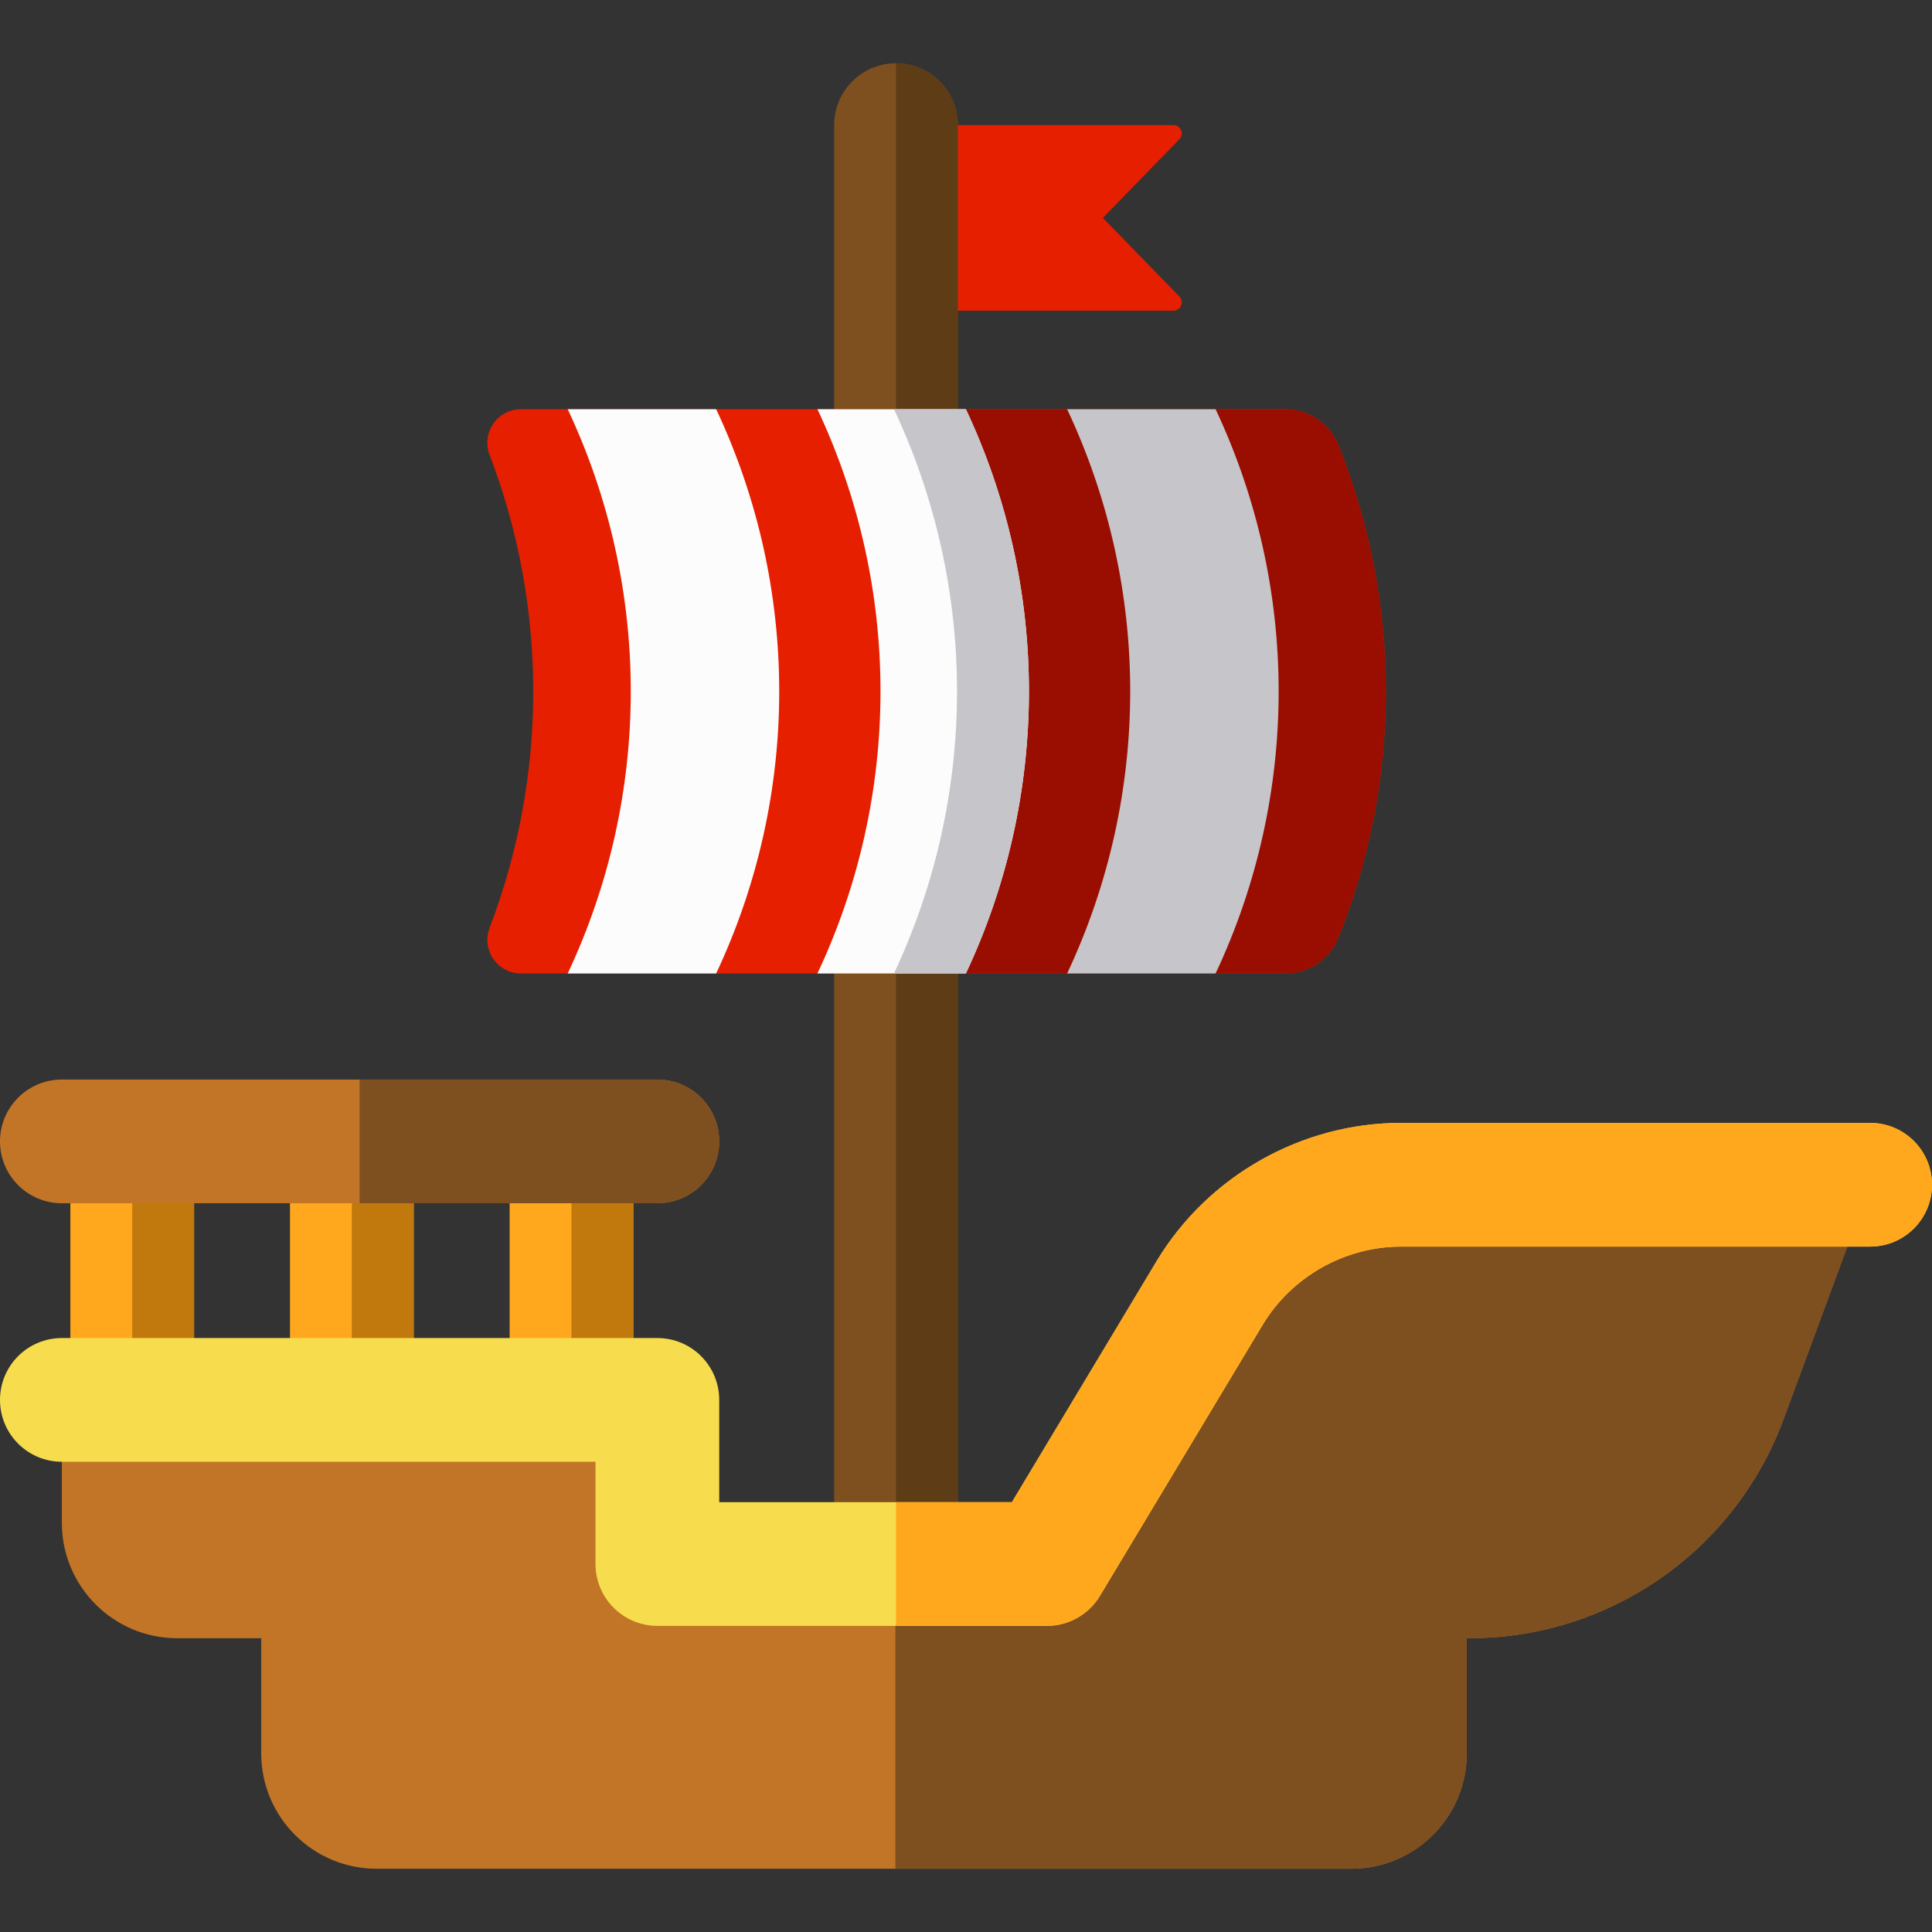
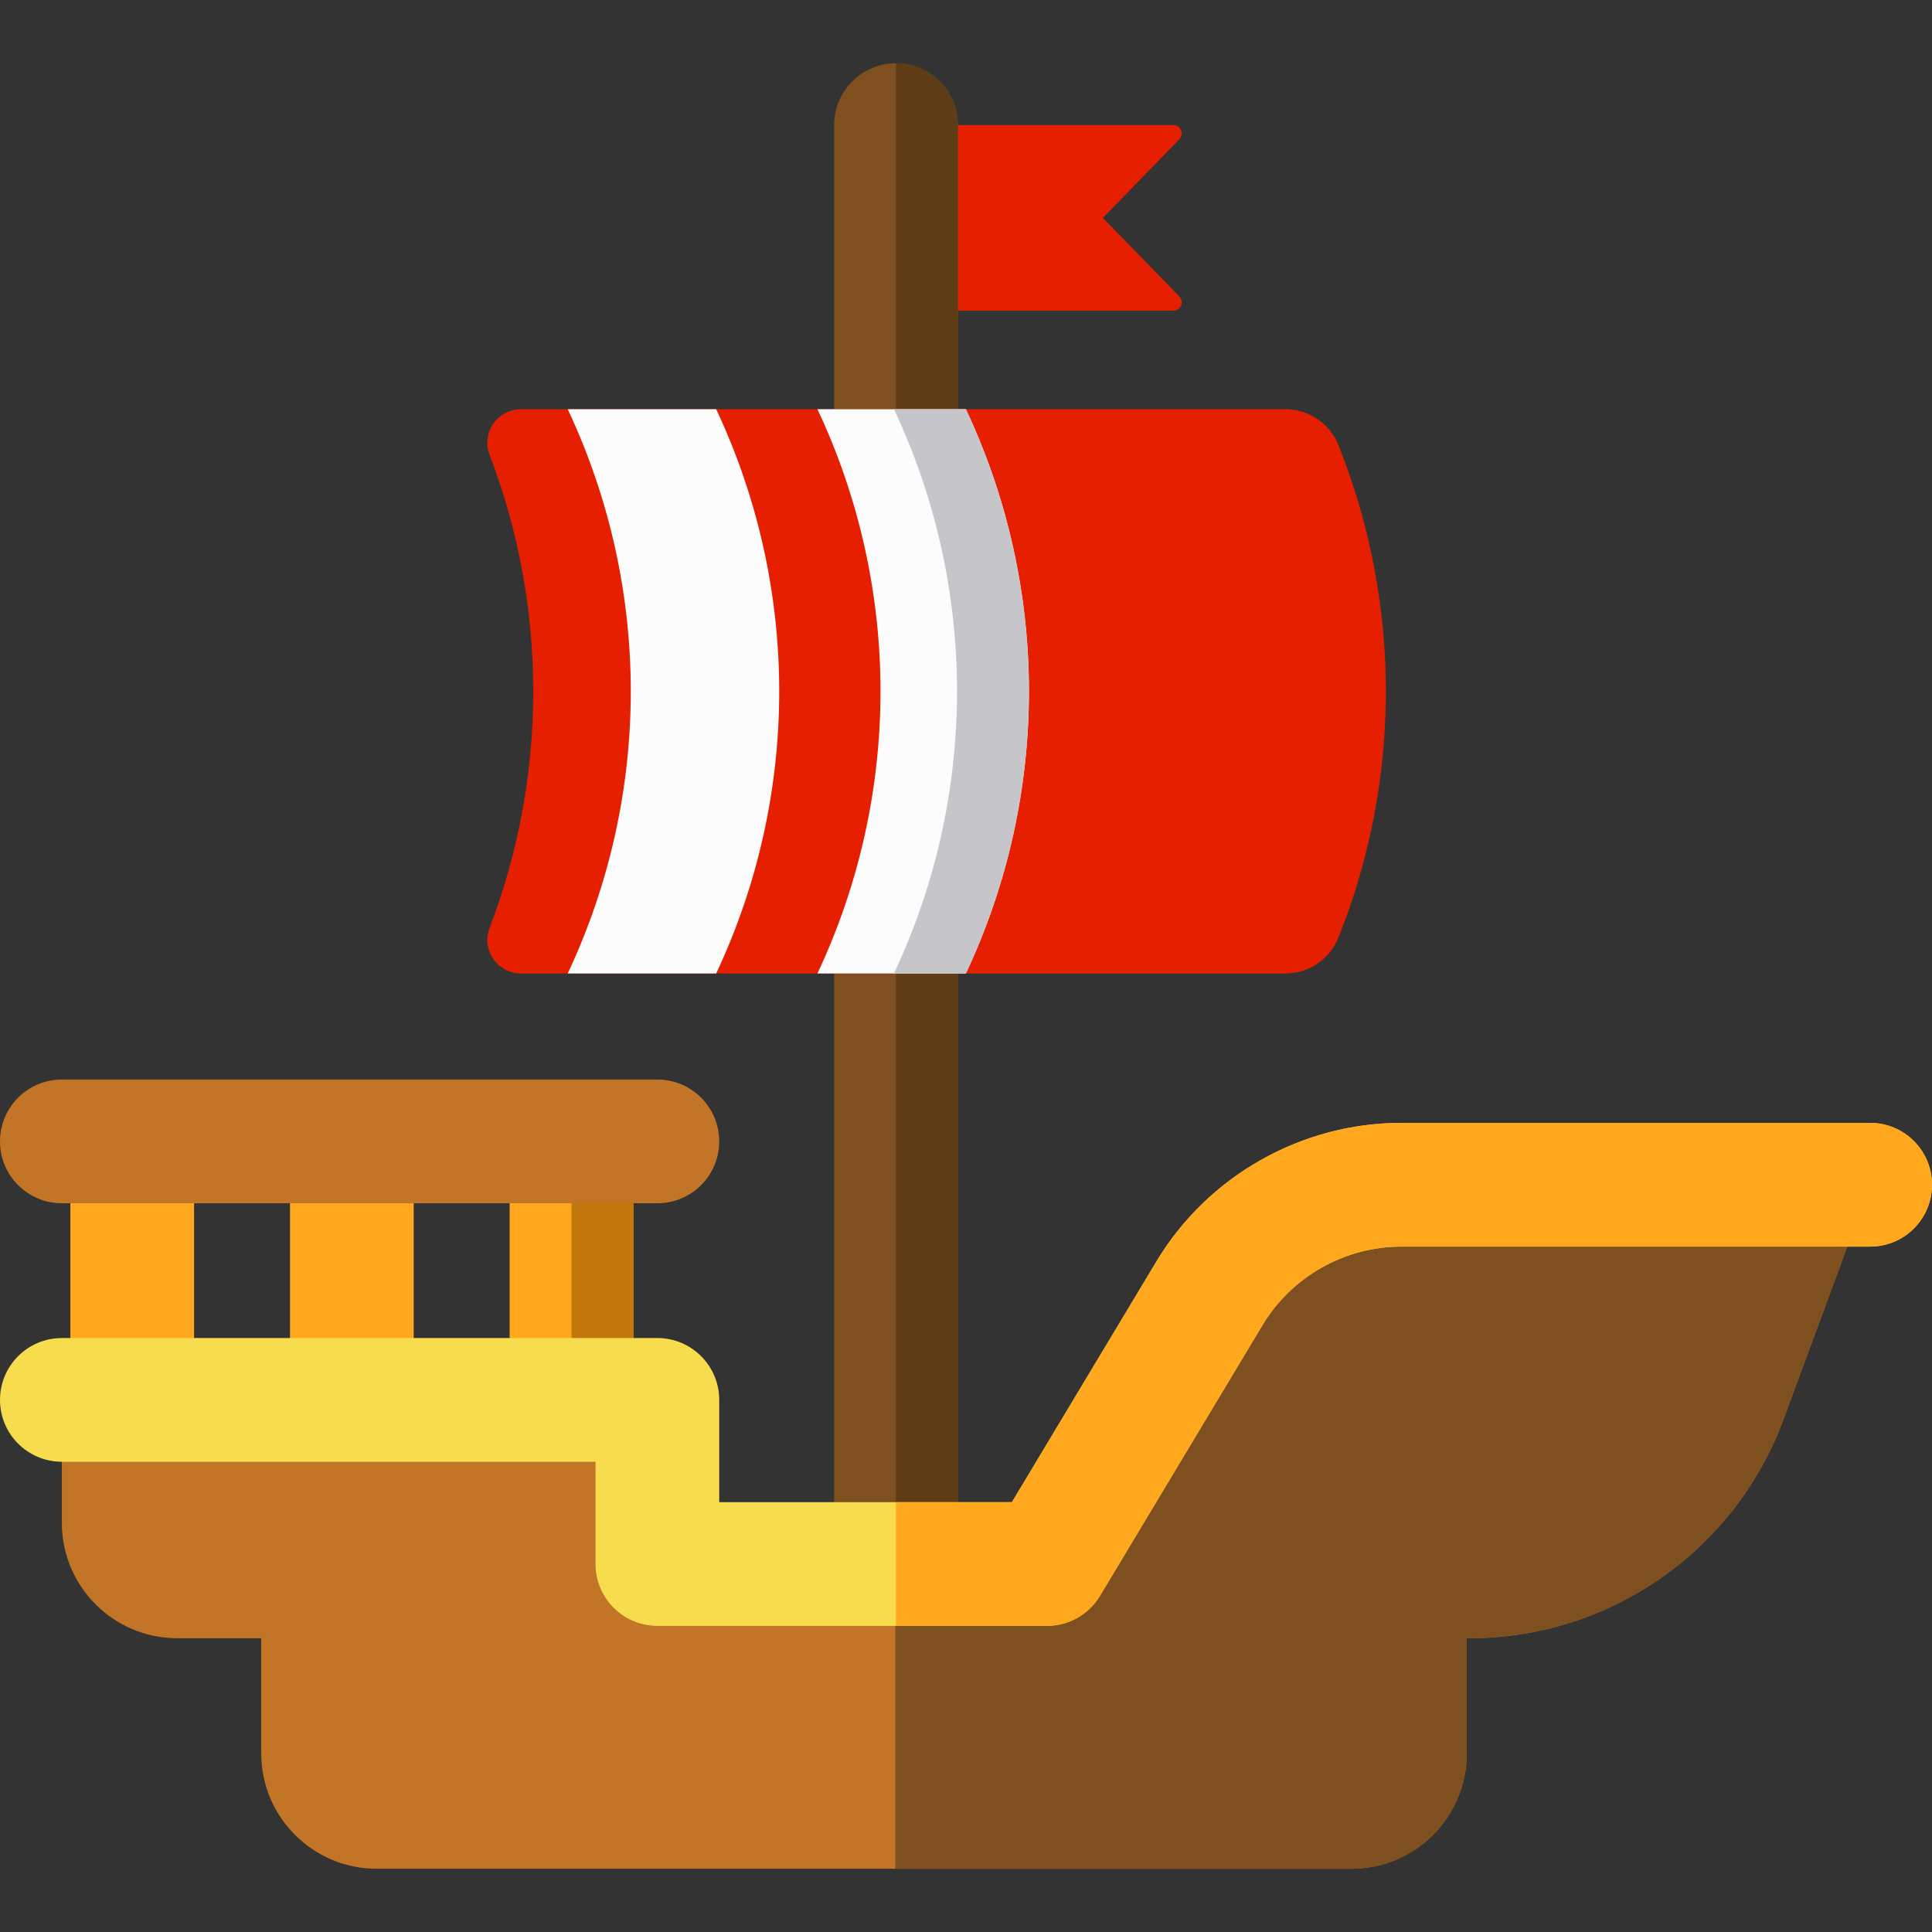
<svg xmlns="http://www.w3.org/2000/svg" height="800px" width="800px" version="1.1" id="Layer_1" viewBox="0 0 512.001 512.001" xml:space="preserve">
  <rect x="0" y="0" width="512.001" height="512.001" fill="#333333" stroke="none" />
  <g>
    <path style="fill:#FFA81D;" d="M93.244,387.381c-9.052,0-16.392-7.338-16.392-16.392v-61.947c0-9.052,7.338-16.392,16.392-16.392   s16.392,7.338,16.392,16.392v61.947C109.636,380.041,102.296,387.381,93.244,387.381z" />
    <path style="fill:#FFA81D;" d="M151.448,387.381c-9.052,0-16.392-7.338-16.392-16.392v-61.947c0-9.052,7.338-16.392,16.392-16.392   c9.052,0,16.392,7.338,16.392,16.392v61.947C167.84,380.041,160.5,387.381,151.448,387.381z" />
    <path style="fill:#FFA81D;" d="M35.04,388.082c-9.052,0-16.392-7.338-16.392-16.392v-61.947c0-9.052,7.338-16.392,16.392-16.392   s16.392,7.338,16.392,16.392v61.947C51.432,380.742,44.092,388.082,35.04,388.082z" />
  </g>
  <g>
-     <path style="fill:#C1780C;" d="M35.04,293.351v94.729c9.052,0,16.392-7.338,16.392-16.392v-61.947   C51.432,300.691,44.092,293.351,35.04,293.351z" />
-     <path style="fill:#C1780C;" d="M93.244,292.651v94.729c9.052,0,16.392-7.338,16.392-16.392v-61.947   C109.636,299.99,102.296,292.651,93.244,292.651z" />
    <path style="fill:#C1780C;" d="M151.448,292.651v94.729c9.052,0,16.392-7.338,16.392-16.392v-61.947   C167.84,299.99,160.5,292.651,151.448,292.651z" />
  </g>
  <path style="fill:#E61F00;" d="M312.539,78.565c0.621,0.639,0.799,1.587,0.453,2.409c-0.346,0.821-1.151,1.354-2.042,1.354h-73.503  V33.153h73.503c0.891,0,1.695,0.534,2.042,1.354c0.347,0.821,0.169,1.77-0.453,2.409l-20.261,20.825L312.539,78.565z" />
  <path style="fill:#7E4F1F;" d="M237.448,450.543c-9.052,0-16.392-7.338-16.392-16.392V33.153c0-9.052,7.338-16.392,16.392-16.392  c9.052,0,16.392,7.338,16.392,16.392v400.999C253.839,443.205,246.5,450.543,237.448,450.543z" />
  <path style="fill:#5E3C16;" d="M237.448,16.761v419.085h-16.305c0.849,8.256,7.824,14.697,16.304,14.697  c9.052,0,16.392-7.338,16.392-16.392V33.153C253.839,24.101,246.5,16.761,237.448,16.761z" />
  <path style="fill:#E61F00;" d="M354.693,248.473c-2.299,5.742-7.865,9.508-14.049,9.508c-67.534,0-135.069,0-202.603,0  c-2.924,0-5.66-1.439-7.318-3.847c-1.658-2.409-2.028-5.479-0.984-8.21c15.438-40.371,15.438-85.049,0-125.42  c-1.045-2.732-0.678-5.803,0.98-8.211c1.658-2.409,4.396-3.846,7.322-3.846c67.534,0,135.069,0,202.603,0  c6.184,0,11.751,3.767,14.049,9.508C371.462,159.834,371.462,206.591,354.693,248.473z" />
-   <path style="fill:#990E00;" d="M354.693,117.952c-2.298-5.74-7.865-9.508-14.049-9.508c-34.578,0-69.157,0-103.735,0  c22.284,47.355,22.284,102.181,0,149.535c34.578,0,69.157,0,103.735,0c6.185,0,11.75-3.766,14.049-9.508  C371.462,206.591,371.462,159.834,354.693,117.952z" />
  <path style="fill:#C27526;" d="M371.262,313.973c-20.772,0-40.026,10.881-50.741,28.675l-51.308,85.208H174.21v-56.869H16.392  v32.576c0,16.893,13.694,30.587,30.587,30.587h22.249v30.502c0,16.893,13.694,30.587,30.587,30.587h258.306  c16.893,0,30.587-13.694,30.587-30.587v-30.502h0.678c37.157,0,70.381-23.146,83.256-58.001l22.967-62.178H371.262V313.973z" />
  <path style="fill:#7E4F1F;" d="M371.262,313.973c-20.772,0-40.026,10.881-50.741,28.675l-51.308,85.208h-31.93v67.384h120.838  c16.893,0,30.587-13.694,30.587-30.587v-30.502h0.678c37.157,0,70.381-23.146,83.256-58.001l22.967-62.178H371.262V313.973z" />
  <path style="fill:#F7DC4D;" d="M291.498,422.92c-2.963,4.935-8.297,7.954-14.054,7.954H174.211c-9.052,0-16.392-7.338-16.392-16.392  v-27.101H16.392C7.339,387.381,0,380.042,0,370.989s7.338-16.392,16.392-16.392h157.819c9.052,0,16.392,7.338,16.392,16.392v27.101  h77.564l38.313-63.814c13.591-22.635,38.433-36.695,64.834-36.695h124.296c9.052,0,16.392,7.338,16.392,16.392  s-7.338,16.392-16.392,16.392H371.314c-14.955,0-29.028,7.966-36.727,20.788L291.498,422.92z" />
-   <path style="fill:#C6C5CA;" d="M322.145,108.444c-13.113,0-26.227,0-39.34,0c22.284,47.355,22.284,102.181,0,149.535  c13.113,0,26.227,0,39.34,0C344.429,210.626,344.429,155.799,322.145,108.444z" />
  <path style="fill:#FCFCFC;" d="M189.79,108.444c-13.113,0-26.227,0-39.34,0c22.284,47.355,22.284,102.181,0,149.535  c13.113,0,26.227,0,39.34,0C212.074,210.626,212.074,155.799,189.79,108.444z" />
  <path style="fill:#FFA81D;" d="M512,313.973c0-9.052-7.338-16.392-16.392-16.392H371.314c-26.401,0-51.243,14.061-64.834,36.695  l-38.313,63.814h-30.719v32.783h39.997c5.756,0,11.09-3.019,14.054-7.954l43.089-71.767c7.699-12.822,21.773-20.788,36.727-20.788  h124.296C504.662,330.365,512,323.026,512,313.973z" />
  <path style="fill:#FCFCFC;" d="M255.968,108.444c-13.113,0-26.227,0-39.34,0c22.284,47.355,22.284,102.181,0,149.535  c13.113,0,26.227,0,39.34,0C278.252,210.626,278.252,155.799,255.968,108.444z" />
  <path style="fill:#C6C5CA;" d="M255.968,108.444c-6.352,0-12.706,0-19.058,0c22.284,47.355,22.284,102.181,0,149.535  c6.352,0,12.706,0,19.058,0C278.252,210.626,278.252,155.799,255.968,108.444z" />
  <path style="fill:#C27526;" d="M174.211,318.877H16.392C7.339,318.877,0,311.539,0,302.485s7.338-16.392,16.392-16.392h157.819  c9.052,0,16.392,7.339,16.392,16.392C190.603,311.538,183.263,318.877,174.211,318.877z" />
-   <path style="fill:#7E4F1F;" d="M174.211,286.095h-78.91v32.783h78.909c9.052,0,16.392-7.338,16.392-16.392  S183.263,286.095,174.211,286.095z" />
</svg>